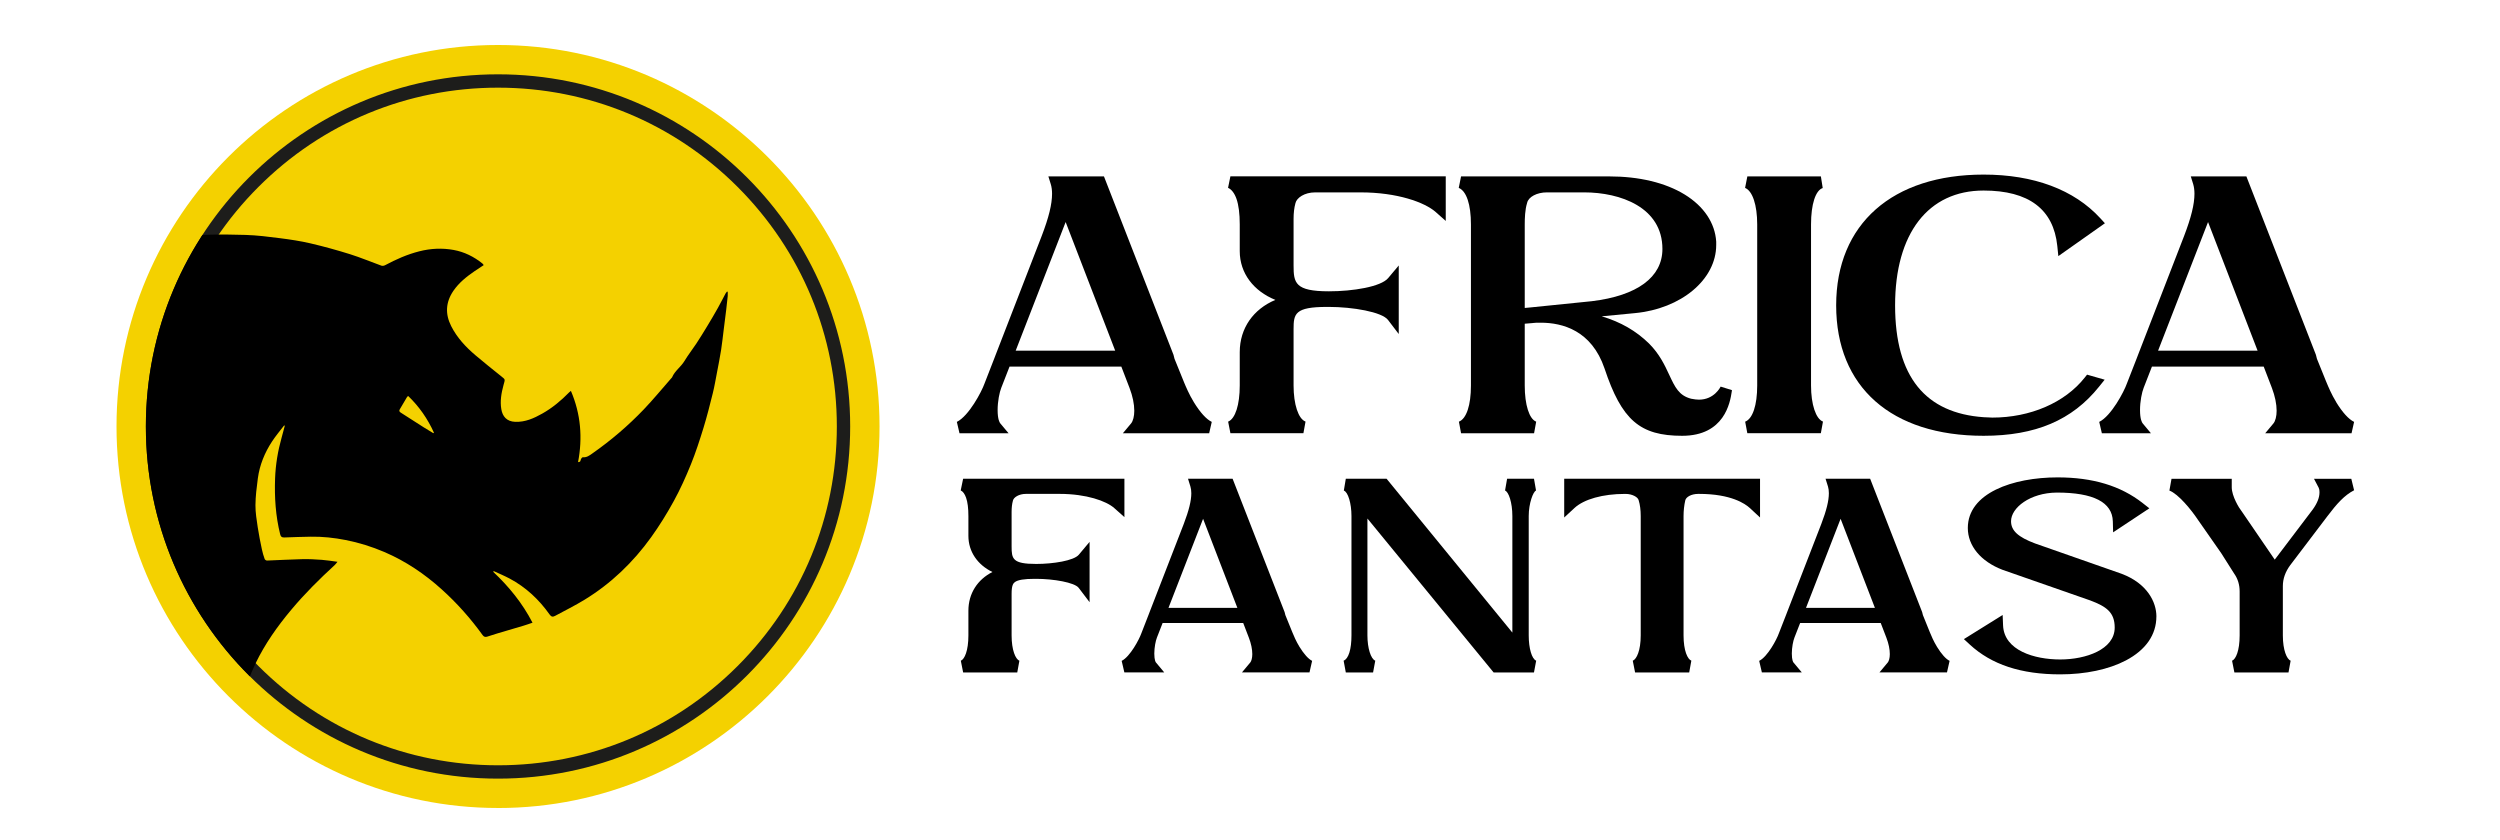
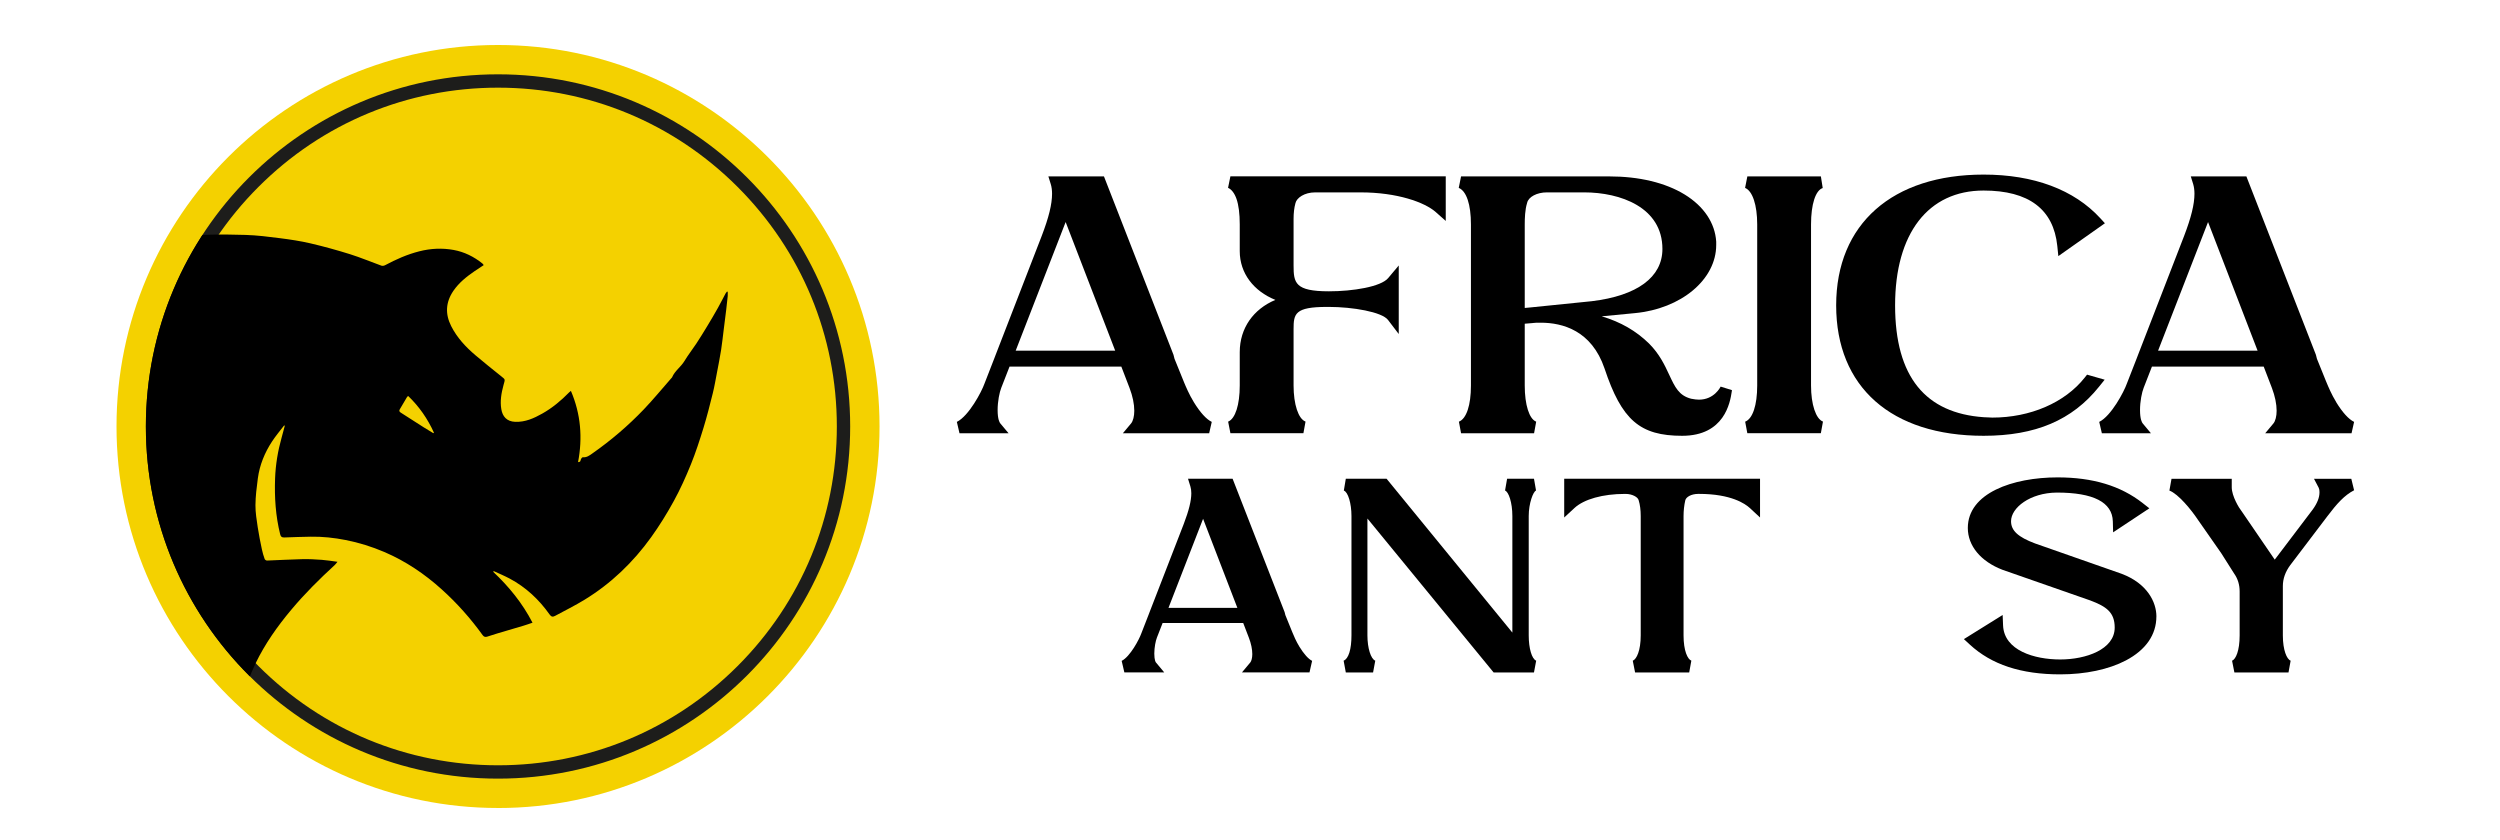
<svg xmlns="http://www.w3.org/2000/svg" id="OBJECTS" viewBox="0 0 936.8 314.67">
  <defs>
    <style>      .st0 {        fill: #f4d100;      }      .st1 {        fill: none;      }      .st2 {        fill: #1d1d1b;      }      .st3 {        clip-path: url(#clippath);      }    </style>
    <clipPath id="clippath">
      <circle class="st1" cx="186.62" cy="159.81" r="131.96" />
    </clipPath>
  </defs>
  <path class="st0" d="M186.62,302.77c-78.83,0-142.96-64.13-142.96-142.96S107.8,16.86,186.62,16.86s142.96,64.13,142.96,142.96-64.13,142.96-142.96,142.96Z" />
  <path class="st2" d="M186.62,32.85c33.91,0,65.79,13.21,89.77,37.19,23.98,23.98,37.19,55.86,37.19,89.77s-13.21,65.79-37.19,89.77c-23.98,23.98-55.86,37.19-89.77,37.19s-65.79-13.21-89.77-37.19c-23.98-23.98-37.19-55.86-37.19-89.77s13.21-65.79,37.19-89.77c23.98-23.98,55.86-37.19,89.77-37.19M186.62,27.85c-72.88,0-131.96,59.08-131.96,131.96s59.08,131.96,131.96,131.96,131.96-59.08,131.96-131.96S259.5,27.85,186.62,27.85h0Z" />
  <g class="st3">
    <path d="M184.77,214.23c5.89,5.55,10.97,11.73,14.77,19.11-1.22.41-2.28.8-3.37,1.12-3.28.98-6.56,1.93-9.84,2.91-1.27.38-2.53.79-3.79,1.2-.72.23-1.24.05-1.71-.6-4.5-6.24-9.59-11.96-15.3-17.11-6.43-5.8-13.53-10.6-21.53-14.02-4.67-2-9.48-3.5-14.47-4.48-4.34-.85-8.7-1.33-13.12-1.25-3.29.07-6.57.15-9.86.29-.95.04-1.34-.27-1.57-1.2-1.71-6.88-2.16-13.87-1.9-20.93.19-5.19,1.03-10.27,2.44-15.27.41-1.47.79-2.95,1.19-4.43-.07-.06-.14-.12-.22-.18-1.53,2-3.17,3.93-4.55,6.03-2.77,4.22-4.66,8.84-5.33,13.87-.44,3.32-.86,6.66-.89,10-.02,2.77.45,5.56.86,8.33.41,2.76.98,5.49,1.55,8.23.25,1.23.62,2.43,1.04,3.62.09.27.58.59.88.58,4.44-.16,8.87-.43,13.31-.53,2.41-.06,4.83.09,7.24.26,1.86.13,3.71.45,5.86.73-.44.53-.68.88-.98,1.17-5.78,5.3-11.34,10.82-16.37,16.84-5.18,6.18-9.81,12.74-13.33,20.02-1.05,2.17-1.93,4.42-2.86,6.64-.39.95-.54,1.02-1.24.23-3.99-4.5-8.13-8.88-11.9-13.55-4.23-5.24-8.36-10.6-12.12-16.18-4-5.93-7.66-12.11-11.22-18.32-2.6-4.54-4.92-9.26-7.14-14.01-2-4.27-3.81-8.63-5.48-13.03-1.93-5.05-3.7-10.17-5.39-15.31-1.1-3.35-1.96-6.77-2.85-10.19-.85-3.24-1.67-6.49-2.37-9.76-.77-3.61-1.46-7.25-2.06-10.9-.7-4.27-1.35-8.55-1.88-12.84-.52-4.19-.91-8.4-1.27-12.61-.33-3.83-.52-7.67-.79-11.5-.05-.72.3-1.01.91-1.17,1.59-.41,3.16-.86,4.76-1.24,3.63-.86,7.25-1.78,10.91-2.51,3.97-.8,7.96-1.48,11.95-2.09,3.31-.51,6.65-.83,9.97-1.27,8.74-1.18,17.54-1.16,26.32-.9,4.32.13,8.64.68,12.93,1.23,3.8.49,7.6,1.05,11.33,1.92,4.99,1.17,9.94,2.53,14.83,4.06,3.99,1.25,7.86,2.89,11.8,4.31.39.14.98.04,1.36-.16,4.11-2.21,8.35-4.08,12.89-5.23,4.23-1.07,8.52-1.28,12.8-.5,4.02.73,7.61,2.51,10.8,5.08.16.13.26.32.49.6-1.2.79-2.36,1.53-3.5,2.32-2.98,2.05-5.78,4.27-7.86,7.31-2.92,4.28-3.14,8.69-.82,13.26,2.19,4.32,5.43,7.79,9.08,10.89,3.19,2.72,6.49,5.32,9.75,7.95,1.5,1.21,1.38.99.76,3.25-.81,2.97-1.33,5.97-.82,9,.44,2.63,1.93,4.63,5.22,4.75,3.75.13,6.96-1.31,10.09-3.07,3.78-2.12,7.08-4.87,10.1-7.96.14-.15.32-.27.67-.57,3.72,8.71,4.42,17.58,2.68,26.71.85-.14.8-.16,1.03-.97.1-.35.51-.89.74-.87,1.48.15,2.5-.66,3.61-1.44,6.96-4.87,13.39-10.37,19.25-16.49,3.57-3.74,6.86-7.75,10.27-11.64.12-.13.28-.24.34-.4,1.02-2.42,3.3-3.87,4.63-6.09,1.34-2.24,2.98-4.31,4.42-6.49,1.44-2.19,2.81-4.42,4.17-6.67,1.36-2.24,2.69-4.5,3.97-6.79.99-1.77,1.89-3.59,2.85-5.37.14-.25.35-.47.52-.7.09.03.19.05.28.08,0,.54.04,1.08,0,1.61-.17,1.7-.35,3.4-.56,5.1-.31,2.53-.63,5.05-.95,7.57-.32,2.49-.57,5-.96,7.48-.45,2.82-1,5.63-1.54,8.43-.51,2.64-.95,5.29-1.6,7.9-1.08,4.33-2.17,8.67-3.48,12.93-1.42,4.6-2.9,9.2-4.71,13.66-1.89,4.66-3.96,9.27-6.37,13.67-2.56,4.68-5.39,9.26-8.5,13.59-6.78,9.44-15.05,17.39-25,23.47-3.57,2.18-7.34,4.05-11.03,6.04-.79.43-1.39.4-2.02-.49-3.97-5.62-8.88-10.23-14.98-13.49-1.93-1.03-3.97-1.87-5.96-2.8-.06.07-.13.15-.19.22ZM162.4,162.33c.07-.07.13-.14.2-.21-2.34-5.17-5.51-9.76-9.63-13.72-.2.15-.35.21-.41.31-.93,1.56-1.85,3.13-2.77,4.69-.35.6-.09.92.45,1.26,2.87,1.8,5.7,3.66,8.56,5.48,1.19.76,2.4,1.47,3.61,2.2Z" />
  </g>
  <g>
    <path d="M447.35,150.69c-1.8-2.94-3.01-5.87-3.67-7.44l-.18-.45-3.39-8.36-.38-1.49-26.05-66.84h-20.83l.9,2.91c.31.99.48,2.26.48,3.59,0,3.88-1.23,8.9-3.87,15.78l-17.22,44.45-.57,1.49-3.66,9.4c-1.07,3.07-5.88,12.15-10.36,14.36l.99,4.25h18.38l-3.08-3.68c-.3-.36-1.01-1.58-1.01-5.01,0-3.23.69-6.65,1.38-8.37l3.08-7.9h41.9l3.08,8.02c1.16,3.04,1.77,5.99,1.77,8.53,0,2.04-.46,3.85-1.2,4.74l-3.08,3.68h32.34l.97-4.26c-2.02-.97-4.34-3.52-6.71-7.38ZM380.6,131.39l18.72-48.19,18.56,48.19h-37.28Z" />
    <path d="M541.75,66.1v16.69l-3.73-3.31c-4.14-3.68-14.45-7.39-28.17-7.39h-17.03c-4.04,0-6.93,2.05-7.39,4.03l-.02.1c-.45,1.6-.68,3.62-.68,5.84v17.41c0,6.55.56,9.69,13.25,9.69,8.97,0,19.48-1.7,22.2-4.96l3.96-4.72v25.69l-4.02-5.28c-2.29-3.01-13.28-4.88-22.14-4.88h-.76c-11.99,0-12.49,2.55-12.49,8.32v21.12c0,7.09,1.8,12.53,4.48,13.53l-.79,4.34h-27.36l-.85-4.32c2.68-1.1,4.35-6.29,4.35-13.56v-12.48c0-9.02,5.13-16.13,13.35-19.58-8.14-3.29-13.35-9.99-13.35-18.27v-10.01c0-4.02-.41-7.24-1.21-9.55-.74-2.13-1.87-3.6-3.17-4.16l.88-4.3h80.69Z" />
    <path d="M644.76,144.87c-.1.2-2.42,4.89-8.12,4.89-.79,0-1.78-.12-2.94-.35-4.57-1.18-6.03-4.29-8.22-8.98-1.7-3.64-3.62-7.76-7.55-11.7-4.85-4.74-10.59-8.07-17.74-10.2l12.37-1.19c17.41-1.62,30.54-12.6,30.54-25.55v-1.23c-.43-6.99-4.63-13.27-11.83-17.68-7.24-4.43-17.02-6.78-28.29-6.78h-55.49l-.87,4.3c2.91,1.23,4.57,6.22,4.57,13.71v60.35c0,7.38-1.68,12.44-4.51,13.55l.81,4.33h27.36l.79-4.34c-2.6-.98-4.29-6.29-4.29-13.53v-23.17l3.02-.25.11-.02c.57-.11,1.68-.11,2.86-.11,8.25,0,19.08,2.97,23.9,17.12,6.45,19.36,13.25,25.26,29.1,25.26s17.97-12.45,18.58-16.54c.03-.2.06-.39.08-.57l-4.23-1.32ZM571.35,115.41v-31.29c0-2.24.09-5.5.86-7.98l.02-.08.02-.08c.52-2.22,3.69-3.89,7.39-3.89h13.97c13.53,0,29.33,5.55,29.33,21.21,0,10.56-9.43,17.52-26.49,19.57l-22.93,2.33-2.16.2Z" />
    <path d="M683.1,158l-.79,4.34h-27.55l-.81-4.33c2.82-1.1,4.51-6.17,4.51-13.55v-60.35c0-7.3-1.74-12.55-4.54-13.7l.85-4.32h27.55l.69,4.37c-2.7.88-4.38,6.11-4.38,13.64v60.35c0,7.09,1.8,12.53,4.48,13.53Z" />
    <path d="M782.07,140.39l6.59,1.89-2.11,2.63c-10.06,12.55-23.81,18.39-43.26,18.39-34.59,0-55.24-18.27-55.24-48.87s21.16-49.01,55.24-49.01c18.8,0,33.92,5.66,43.74,16.36l1.72,1.88-17.45,12.31-.39-3.81c-1.42-13.78-10.71-20.76-27.62-20.76-20.76,0-33.16,16.09-33.16,43.02s11.5,40.41,33.24,41.92c.62,0,1.16.04,1.69.07.5.03.98.07,1.48.07,14.24,0,27.17-5.58,34.6-14.93l.93-1.17Z" />
    <path d="M875.43,150.69c-1.8-2.94-3.01-5.87-3.66-7.44l-.19-.45-3.38-8.36-.38-1.49-26.05-66.84h-20.83l.9,2.91c.3.99.47,2.26.47,3.59,0,3.88-1.23,8.9-3.87,15.78l-17.22,44.45-.57,1.49-3.67,9.4c-1.07,3.07-5.88,12.15-10.36,14.36l.99,4.25h18.38l-3.07-3.68c-.3-.36-1.01-1.58-1.01-5.01,0-3.23.69-6.65,1.38-8.37l3.08-7.9h41.89l3.08,8.02c1.15,3.04,1.76,5.99,1.76,8.53,0,2.04-.46,3.85-1.2,4.74l-3.08,3.68h32.35l.96-4.26c-2.02-.97-4.34-3.52-6.71-7.38ZM808.68,131.39l18.72-48.19,18.56,48.19h-37.28Z" />
  </g>
  <g>
-     <path d="M421.34,179.39v14.38l-3.8-3.38c-2.98-2.65-10.46-5.32-20.47-5.32h-12.63c-2.65,0-4.59,1.3-4.87,2.5l-.02.1c-.32,1.13-.48,2.58-.48,4.17v12.92c0,4.66.35,6.56,9.21,6.56,6.35,0,14.1-1.21,15.98-3.46l4.03-4.81v22.6l-4.09-5.38c-1.53-2.01-9.47-3.37-15.92-3.37h-.57c-3.95,0-6.31.39-7.44,1.24-.63.47-1.2,1.32-1.2,4.31v15.66c0,5.49,1.47,8.91,2.92,9.46l-.8,4.41h-20.28l-.87-4.39c1.41-.58,2.84-3.74,2.84-9.48v-9.26c0-6.48,3.43-11.68,9-14.51-5.54-2.69-9-7.59-9-13.55v-7.42c0-2.91-.29-5.23-.87-6.87-.49-1.41-1.2-2.38-2.01-2.73l.9-4.37h60.44Z" />
    <path d="M486.96,242.41c-1.31-2.13-2.2-4.28-2.67-5.43l-.14-.34-2.5-6.16-.28-1.11-19.49-49.98h-16.71l.91,2.95c.21.67.33,1.55.33,2.48,0,2.8-.9,6.45-2.82,11.48l-12.77,32.95-.42,1.1-2.72,6.99c-.78,2.22-4.21,8.74-7.37,10.3l1.01,4.33h14.95l-3.13-3.75c-.06-.07-.6-.79-.6-3.31,0-2.29.5-4.78.98-5.99l2.13-5.46h30.21l2.13,5.54c.83,2.18,1.27,4.29,1.27,6.11,0,1.53-.37,2.66-.74,3.11l-3.14,3.75h25.31l.99-4.34c-1.37-.66-3.05-2.51-4.72-5.23ZM437.85,227.79l12.97-33.39,12.85,33.39h-25.83Z" />
    <path d="M575.64,247.57l-.83,4.41h-15.12l-47.29-57.68v43.8c0,4.74,1.27,8.82,2.94,9.47l-.82,4.41h-10.22l-.82-4.41c1.84-.71,2.94-4.25,2.94-9.47v-44.74c0-4.72-1.28-8.99-2.86-9.53l.74-4.44h15.27l47.14,57.65v-43.68c0-5.12-1.42-9.07-2.74-9.55l.77-4.43h10.07l.77,4.43c-1.08.39-2.74,4.82-2.74,9.55v44.74c0,4.86,1.17,8.84,2.8,9.47Z" />
    <path d="M659.52,179.39v14.52l-3.83-3.55c-1.72-1.59-7.01-5.29-19.02-5.29h-.29c-2.7,0-4.6,1.22-4.87,2.41-.42,1.8-.65,3.89-.65,5.89v44.74c0,5.74,1.51,8.93,2.92,9.45l-.8,4.42h-20.28l-.87-4.39c1.44-.59,2.98-3.81,2.98-9.48v-44.74c0-2.24-.26-4.25-.75-5.83l-.02-.07-.02-.07c-.27-1.09-2.33-2.32-4.88-2.32h-.29c-8.24,0-15.3,1.98-18.88,5.29l-3.83,3.55v-14.52h73.36Z" />
-     <path d="M725.85,242.41c-1.31-2.13-2.2-4.28-2.67-5.43l-.14-.34-2.49-6.16-.28-1.11-19.49-49.98h-16.71l.92,2.95c.21.67.32,1.55.32,2.48,0,2.8-.9,6.45-2.82,11.48l-12.77,32.95-.42,1.1-2.73,6.99c-.77,2.22-4.21,8.74-7.37,10.3l1.01,4.33h14.96l-3.14-3.75c-.06-.07-.6-.79-.6-3.31,0-2.29.5-4.78.98-5.99l2.13-5.46h30.21l2.13,5.54c.83,2.18,1.27,4.29,1.27,6.11,0,1.53-.38,2.66-.75,3.11l-3.14,3.75h25.31l.98-4.34c-1.37-.66-3.04-2.51-4.71-5.23ZM676.74,227.79l12.97-33.39,12.86,33.39h-25.83Z" />
    <path d="M808.04,230.99c0,6.86-3.96,12.56-11.45,16.5-6.4,3.36-15.13,5.21-24.59,5.21-14.66,0-25.75-3.66-33.89-11.18l-2.2-2.03,14.52-9.04.16,3.91c.39,9.41,11.78,12.76,21.41,12.76s20.42-3.74,20.42-11.95c0-5.69-3.09-7.89-9.16-10.17l-32.93-11.5c-8.11-3.12-12.95-8.98-12.95-15.65,0-13.09,16.89-18.96,33.63-18.96,13.2,0,23.64,3.15,31.91,9.64l2.49,1.95-13.58,9-.11-4.11c-.19-7.16-7.25-10.79-20.99-10.79-10.1.09-17.15,5.73-17.15,10.73,0,3.52,2.61,5.94,9.02,8.34l32.44,11.37c9.61,3.63,13.01,10.64,13.01,15.98Z" />
    <path d="M882.14,183.7c-3.67,1.9-6.45,5.01-10.01,9.72l-13.9,18.31c-1.85,2.48-2.8,5.13-2.8,7.88v18.5c0,5.49,1.47,8.91,2.92,9.46l-.8,4.41h-20.28l-.87-4.39c1.41-.58,2.84-3.74,2.84-9.48v-16.47c0-2.49-.67-4.72-2-6.62l-.06-.09-4.8-7.58-8.8-12.61c-2.36-3.57-7.33-9.69-10.66-10.91l.79-4.42h22.57v3.19c0,3.35,2.85,7.94,3.58,8.8l.07.09,12.46,18.22,14.26-18.82c1.66-2.3,2.51-4.45,2.51-6.35,0-.99-.17-1.52-.31-1.79l-1.75-3.34h13.98l1.05,4.31Z" />
  </g>
</svg>